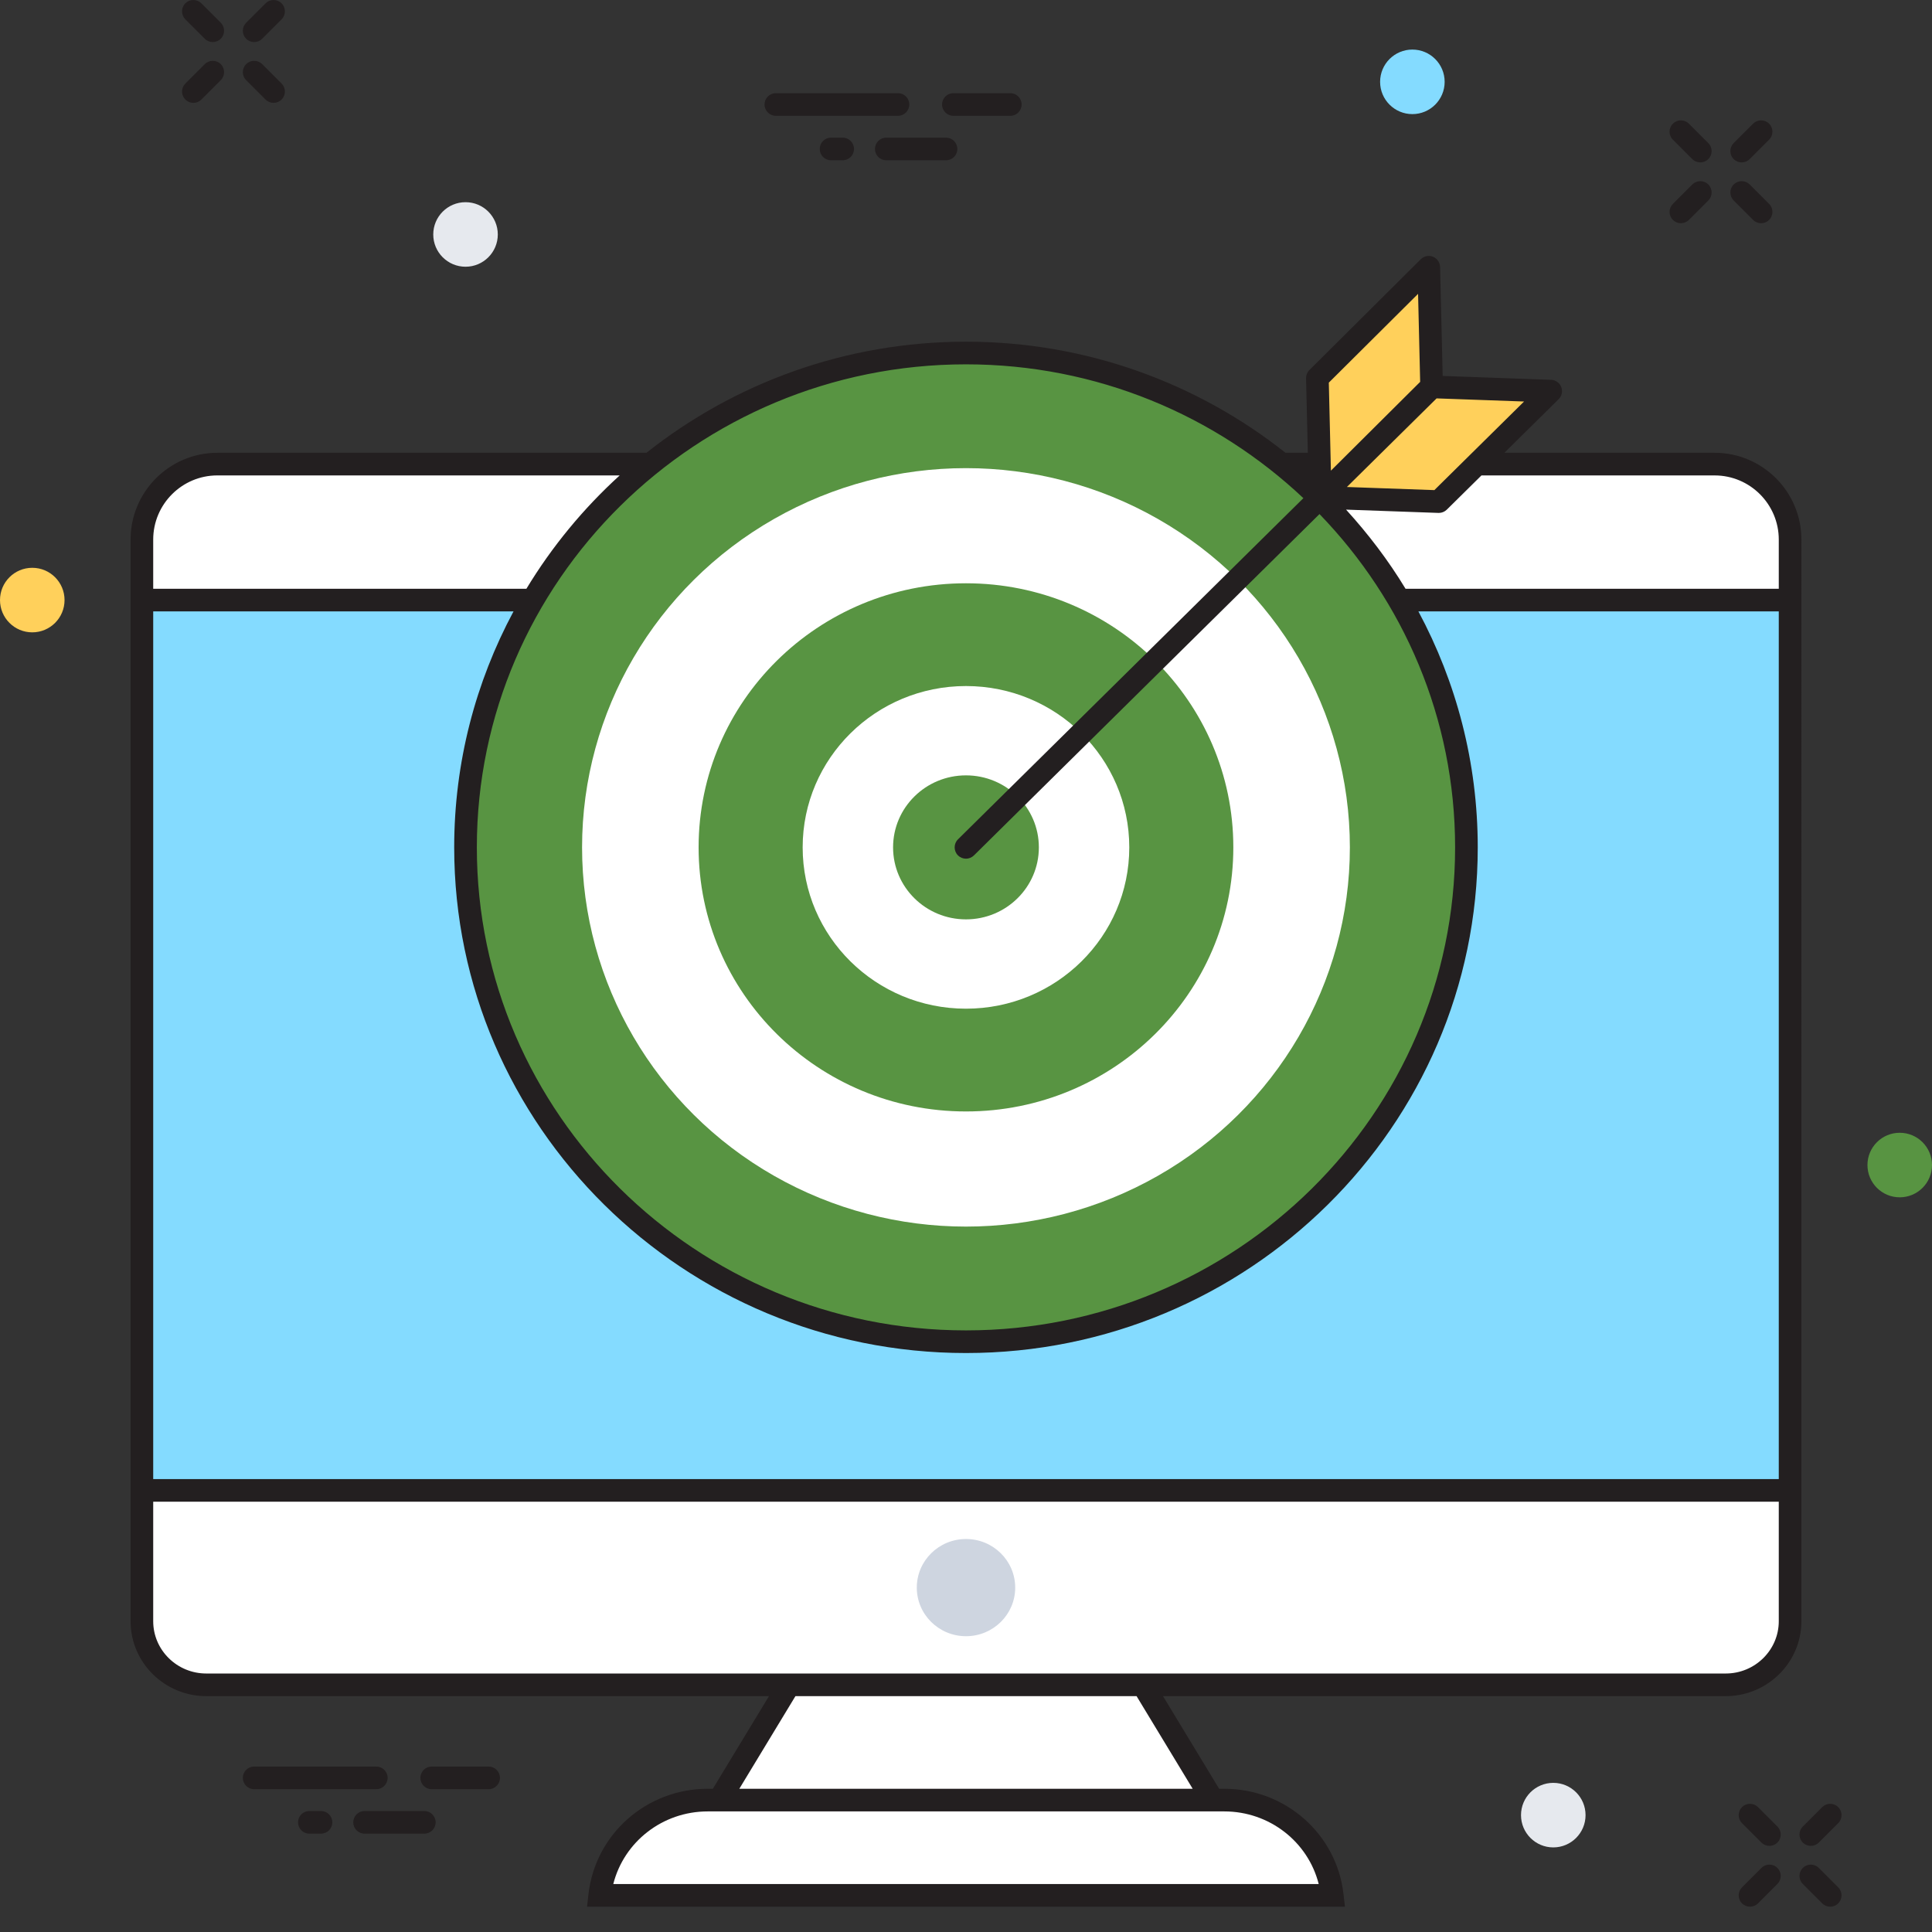
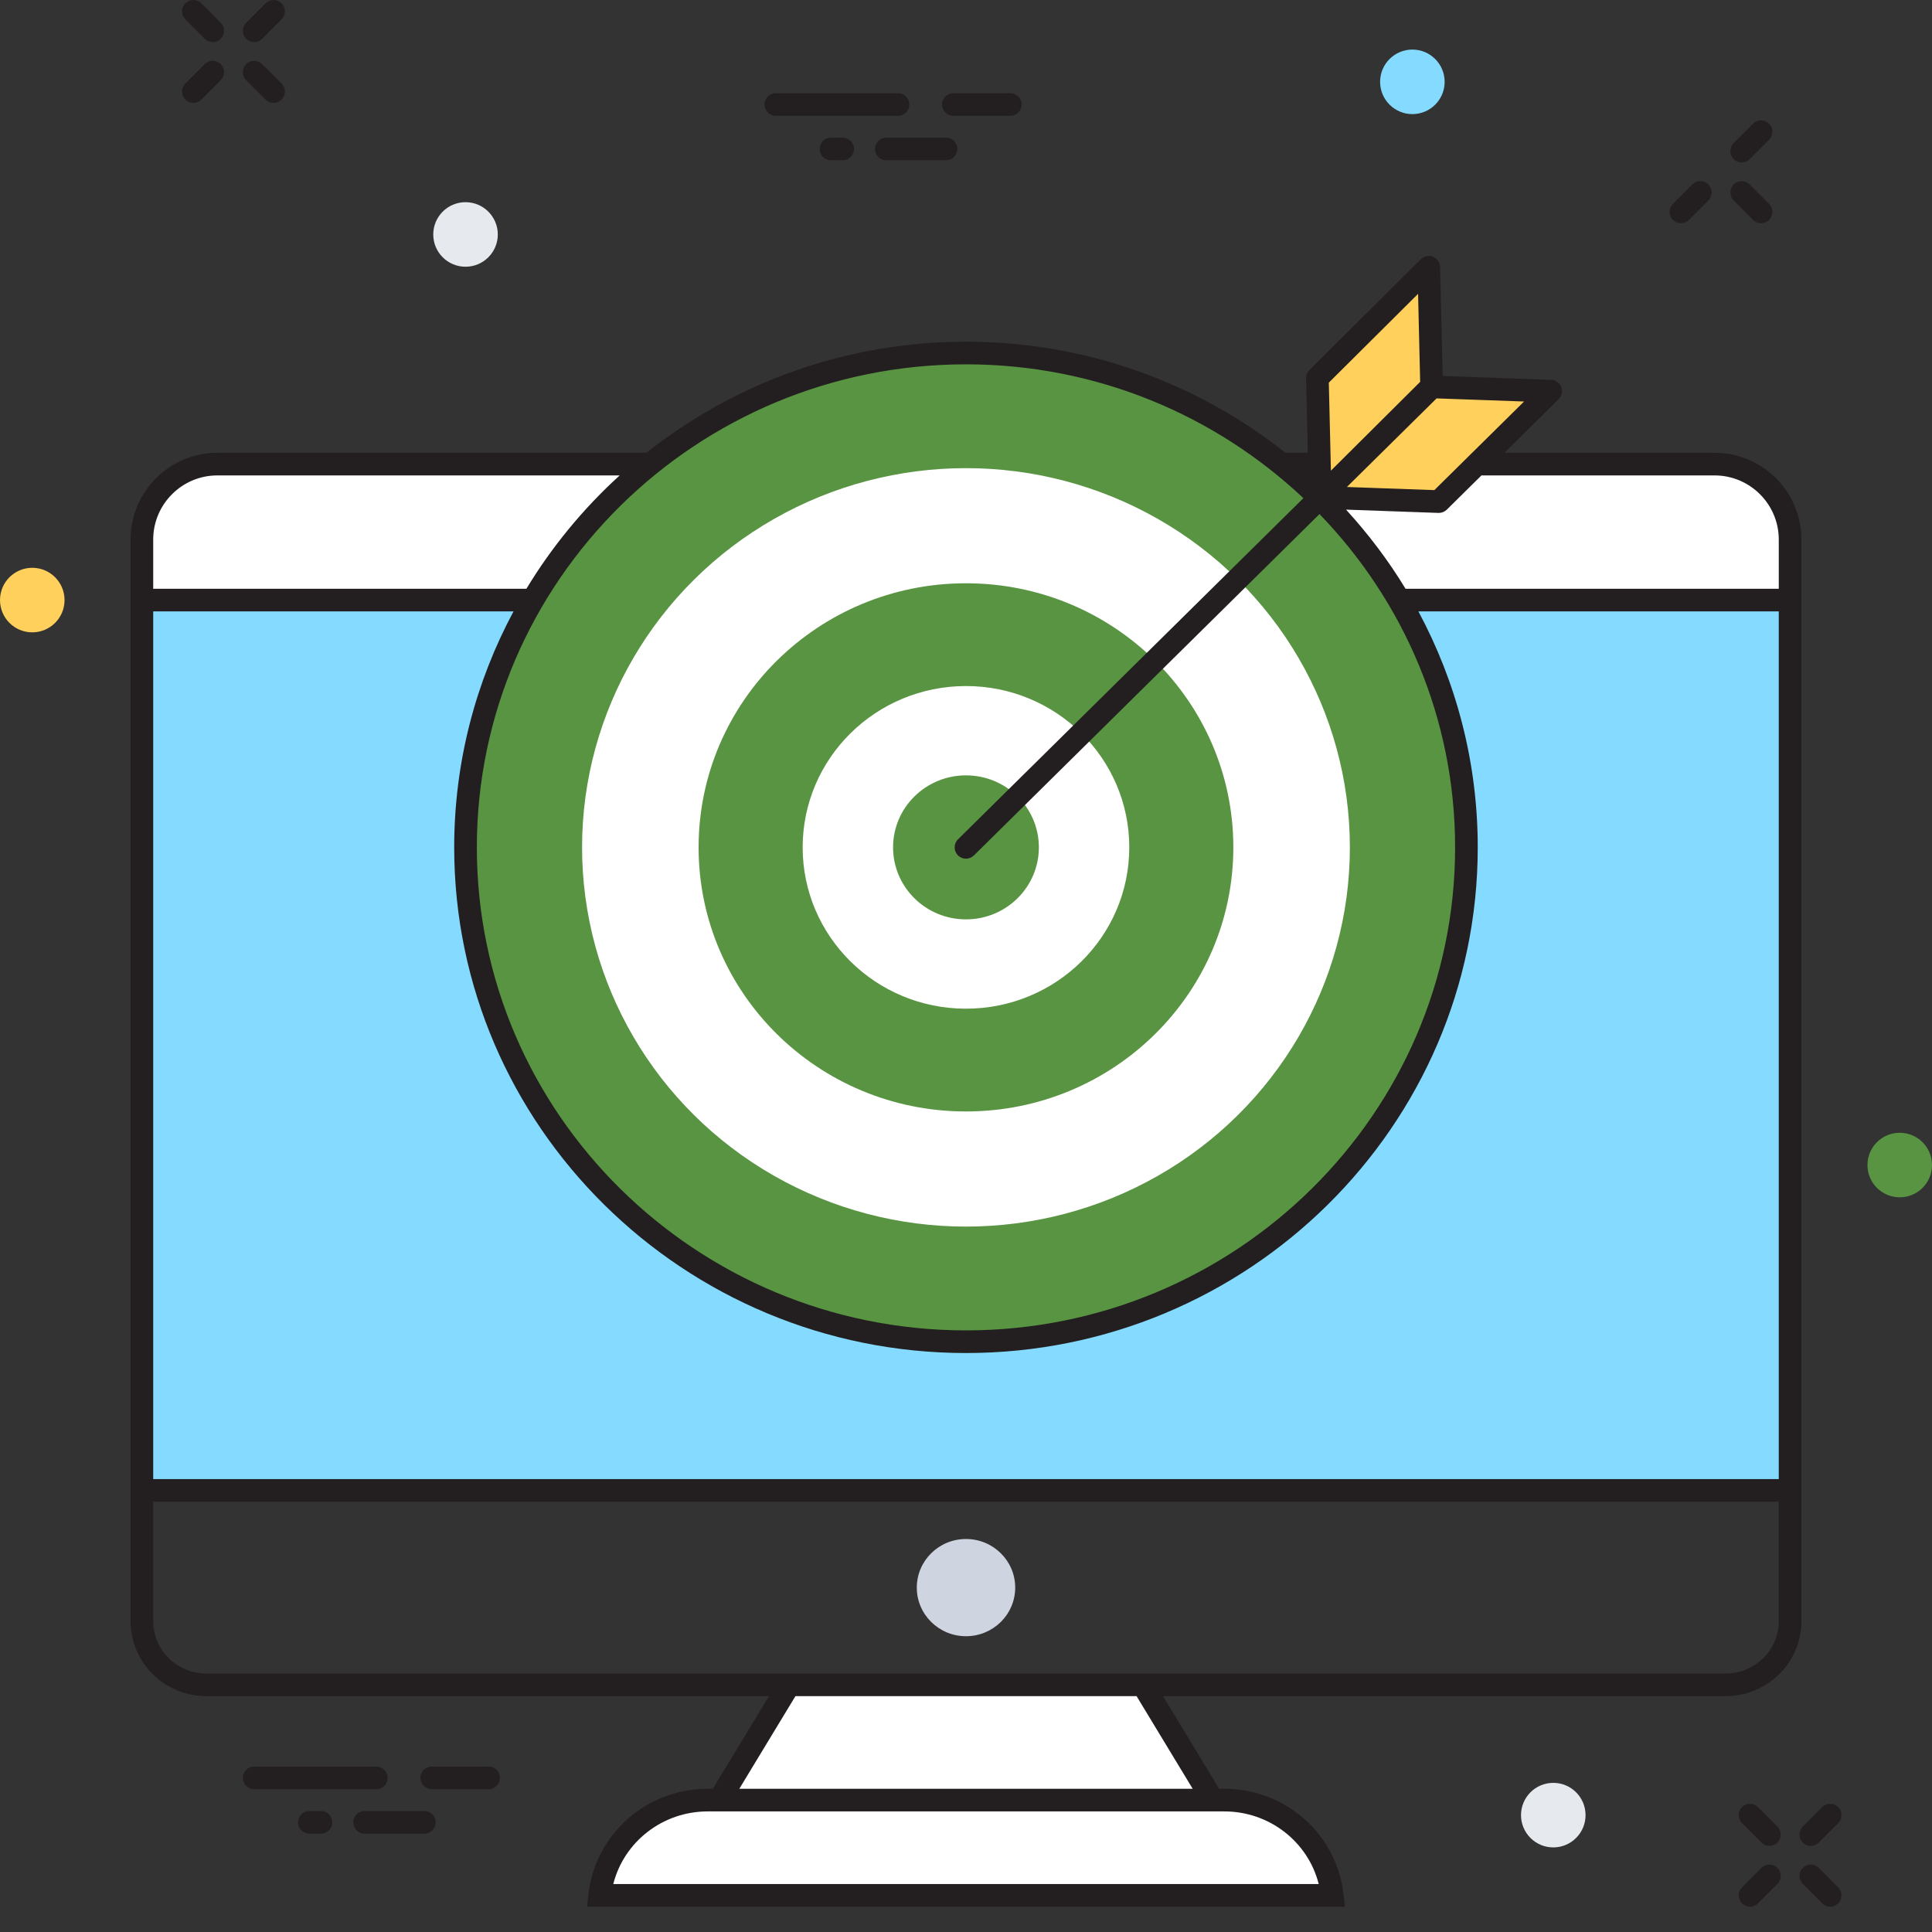
<svg xmlns="http://www.w3.org/2000/svg" id="Layer_1" x="0px" y="0px" width="250px" height="250px" viewBox="50 9 250 250" xml:space="preserve">
  <rect x="50" y="9" width="250" height="250" fill="#333333" stroke="none" />
  <g>
    <path fill="#FFFFFF" d="M281.64,201.855H68.36V78.82c0-5.394,4.374-9.766,9.766-9.766h193.748c5.393,0,9.766,4.372,9.766,9.766  V201.855z" />
    <rect x="68.36" y="86.649" fill="#84DBFF" width="213.279" height="115.207" />
-     <path fill="#FFFFFF" d="M68.36,218.785v-16.93H281.64v16.93c0,4.547-3.73,8.23-8.331,8.23H76.691  C72.091,227.016,68.36,223.332,68.36,218.785z" />
    <polygon fill="#FFFFFF" points="206.933,241.932 197.896,227.016 152.104,227.016 143.067,241.932  " />
    <path fill="#FFFFFF" d="M222.394,254.26c-0.789-6.934-6.738-12.328-13.971-12.328h-66.846c-7.23,0-13.182,5.395-13.971,12.328  H222.394z" />
    <g>
      <ellipse fill="#CED5E0" cx="175" cy="214.436" rx="6.367" ry="6.289" />
    </g>
    <g>
      <path fill="#FFFFFF" stroke="#231F20" stroke-miterlimit="10" d="M116.75,194.262" />
    </g>
    <ellipse fill="#589442" cx="174.996" cy="118.649" rx="64.759" ry="63.968" />
    <g>
      <ellipse fill="#FFFFFF" cx="174.996" cy="118.649" rx="49.677" ry="49.072" />
    </g>
    <g>
      <ellipse fill="#589442" cx="174.996" cy="118.649" rx="34.596" ry="34.173" />
    </g>
    <g>
      <ellipse fill="#FFFFFF" cx="174.996" cy="118.649" rx="21.132" ry="20.875" />
    </g>
    <g>
      <ellipse fill="#589442" cx="174.996" cy="118.649" rx="9.432" ry="9.317" />
    </g>
    <polygon fill="#FFD05B" points="236.186,73.907 220.845,73.36 235.316,59.064 250.657,59.612  " />
    <polygon fill="#FFD05B" points="220.468,57.919 220.834,73.346 235.247,59.007 234.881,43.582  " />
    <g>
      <g>
        <path fill="#231F20" d="M284.317,247.857c-0.375,0-0.751-0.145-1.037-0.43c-0.572-0.57-0.572-1.5,0-2.072l2.514-2.514    c0.572-0.572,1.499-0.572,2.071,0c0.572,0.57,0.572,1.5,0,2.072l-2.512,2.514C285.065,247.713,284.691,247.857,284.317,247.857z" />
      </g>
      <g>
        <path fill="#231F20" d="M276.448,255.725c-0.374,0-0.75-0.143-1.036-0.43c-0.572-0.572-0.572-1.498,0-2.07l2.515-2.516    c0.571-0.572,1.499-0.572,2.071,0c0.571,0.572,0.571,1.502,0,2.072l-2.515,2.514    C277.197,255.582,276.822,255.725,276.448,255.725z" />
      </g>
      <g>
        <path fill="#231F20" d="M286.83,255.725c-0.376,0-0.75-0.143-1.036-0.43l-2.514-2.514c-0.572-0.572-0.572-1.5,0-2.072    s1.501-0.572,2.073,0l2.512,2.516c0.572,0.572,0.572,1.498,0,2.07C287.579,255.582,287.204,255.725,286.83,255.725z" />
      </g>
      <g>
        <path fill="#231F20" d="M278.962,247.857c-0.376,0-0.75-0.145-1.035-0.43l-2.515-2.514c-0.572-0.572-0.572-1.5,0-2.072    s1.499-0.572,2.071,0l2.515,2.514c0.571,0.572,0.571,1.5,0,2.072C279.712,247.713,279.336,247.857,278.962,247.857z" />
      </g>
    </g>
    <g>
      <path fill="#231F20" d="M271.872,67.59h-27.206l7.021-6.936c0.416-0.411,0.548-1.03,0.336-1.574   c-0.214-0.545-0.729-0.911-1.312-0.932l-14.03-0.501l-0.334-14.1c-0.015-0.585-0.375-1.106-0.917-1.325   c-0.546-0.218-1.163-0.092-1.579,0.321l-14.414,14.338c-0.284,0.283-0.44,0.671-0.433,1.073l0.229,9.636h-2.89   c-11.339-8.983-25.713-14.375-41.346-14.375S144.99,58.606,133.65,67.59H78.126c-6.191,0-11.23,5.039-11.23,11.23v139.965   c0,5.346,4.395,9.695,9.798,9.695h72.812l-7.264,11.986h-0.664c-7.909,0-14.541,5.859-15.428,13.627l-0.186,1.631h98.072   l-0.188-1.631c-0.883-7.768-7.517-13.627-15.426-13.627h-0.666l-7.262-11.986h72.813c5.399,0,9.794-4.35,9.794-9.695V78.82   C283.103,72.628,278.065,67.59,271.872,67.59z M235.896,60.551l11.318,0.404L235.606,72.42l-11.318-0.403L235.896,60.551z    M233.498,47.024l0.27,11.389l-11.549,11.49l-0.271-11.389L233.498,47.024z M174.996,56.145c16.918,0,32.293,6.602,43.661,17.317   l-44.691,44.145c-0.575,0.568-0.581,1.496-0.013,2.071c0.288,0.29,0.665,0.436,1.043,0.436c0.372,0,0.744-0.142,1.03-0.423   l44.716-44.171c10.858,11.227,17.548,26.416,17.548,43.129c0,34.464-28.394,62.503-63.294,62.503s-63.293-28.039-63.293-62.503   C111.703,84.184,140.096,56.145,174.996,56.145z M69.825,78.82c0-4.577,3.725-8.301,8.301-8.301h52.062   c-4.701,4.276-8.773,9.215-12.071,14.665H69.825V78.82z M208.423,243.396c5.852,0,10.839,3.939,12.218,9.398h-91.283   c1.381-5.459,6.37-9.398,12.22-9.398H208.423z M204.333,240.467h-58.666l7.261-11.986h44.145L204.333,240.467z M280.173,218.785   c0,3.73-3.08,6.766-6.864,6.766H76.693c-3.788,0-6.868-3.035-6.868-6.766V203.32h210.348V218.785z M280.173,200.391H69.825V88.114   h46.625c-4.893,9.123-7.677,19.512-7.677,30.535c0,36.08,29.708,65.433,66.223,65.433c36.515,0,66.224-29.354,66.224-65.433   c0-11.023-2.785-21.412-7.68-30.535h46.633V200.391z M280.173,85.184h-48.298c-2.22-3.668-4.817-7.081-7.696-10.239l11.956,0.426   c0.017,0.001,0.034,0.001,0.051,0.001c0.384,0,0.754-0.152,1.028-0.422l4.486-4.43h30.172c4.578,0,8.301,3.724,8.301,8.301V85.184   z" />
      <path fill="#231F20" d="M275.372,30.016c0.376,0,0.75-0.143,1.036-0.429l2.514-2.513c0.572-0.571,0.572-1.499,0-2.071   s-1.499-0.572-2.071,0l-2.514,2.513c-0.572,0.571-0.572,1.499,0,2.071C274.623,29.873,274.997,30.016,275.372,30.016z" />
      <path fill="#231F20" d="M267.505,37.885c0.375,0,0.749-0.143,1.035-0.429l2.514-2.514c0.572-0.572,0.572-1.499,0-2.071   s-1.499-0.572-2.071,0l-2.514,2.514c-0.572,0.572-0.572,1.5,0,2.072C266.755,37.742,267.129,37.885,267.505,37.885z" />
      <path fill="#231F20" d="M276.41,32.871c-0.574-0.572-1.499-0.572-2.073,0c-0.57,0.571-0.57,1.499,0,2.071l2.514,2.514   c0.286,0.286,0.66,0.429,1.035,0.429c0.374,0,0.75-0.143,1.036-0.429c0.572-0.571,0.572-1.5,0-2.072L276.41,32.871z" />
-       <path fill="#231F20" d="M268.982,29.587c0.286,0.286,0.662,0.429,1.036,0.429c0.376,0,0.749-0.143,1.035-0.429   c0.572-0.572,0.572-1.5,0-2.071l-2.514-2.513c-0.572-0.572-1.499-0.572-2.071,0s-0.572,1.5,0,2.071L268.982,29.587z" />
      <path fill="#231F20" d="M82.887,14.444c0.374,0,0.75-0.143,1.036-0.429l2.514-2.514c0.572-0.572,0.572-1.499,0-2.071   s-1.499-0.572-2.071,0l-2.514,2.514c-0.572,0.572-0.572,1.499,0,2.071C82.137,14.301,82.513,14.444,82.887,14.444z" />
      <path fill="#231F20" d="M75.019,22.312c0.376,0,0.75-0.143,1.036-0.429l2.514-2.513c0.57-0.572,0.57-1.5,0-2.072   c-0.572-0.572-1.499-0.572-2.073,0l-2.512,2.513c-0.572,0.572-0.572,1.499,0,2.071C74.269,22.168,74.643,22.312,75.019,22.312z" />
      <path fill="#231F20" d="M84.365,21.882c0.286,0.286,0.662,0.429,1.036,0.429s0.75-0.143,1.036-0.429   c0.572-0.572,0.572-1.5,0-2.071l-2.514-2.513c-0.572-0.572-1.5-0.572-2.072,0c-0.572,0.572-0.572,1.5,0,2.072L84.365,21.882z" />
      <path fill="#231F20" d="M76.495,14.015c0.288,0.286,0.662,0.429,1.036,0.429c0.375,0,0.751-0.143,1.038-0.429   c0.57-0.571,0.57-1.5,0-2.071l-2.514-2.514c-0.572-0.572-1.499-0.572-2.071,0c-0.572,0.571-0.572,1.499,0,2.071L76.495,14.015z" />
      <path fill="#231F20" d="M150.394,23.987h15.804c0.811,0,1.465-0.656,1.465-1.465c0-0.809-0.654-1.465-1.465-1.465h-15.804   c-0.809,0-1.465,0.656-1.465,1.465C148.929,23.331,149.585,23.987,150.394,23.987z" />
-       <path fill="#231F20" d="M164.684,26.811c-0.81,0-1.465,0.656-1.465,1.465s0.655,1.465,1.465,1.465h7.73   c0.809,0,1.465-0.656,1.465-1.465s-0.656-1.465-1.465-1.465H164.684z" />
+       <path fill="#231F20" d="M164.684,26.811c-0.81,0-1.465,0.656-1.465,1.465s0.655,1.465,1.465,1.465h7.73   c0.809,0,1.465-0.656,1.465-1.465s-0.656-1.465-1.465-1.465z" />
      <path fill="#231F20" d="M173.367,23.987h7.366c0.809,0,1.465-0.656,1.465-1.465c0-0.809-0.656-1.465-1.465-1.465h-7.366   c-0.807,0-1.465,0.656-1.465,1.465C171.902,23.331,172.561,23.987,173.367,23.987z" />
      <path fill="#231F20" d="M157.536,26.811c-0.809,0-1.465,0.656-1.465,1.465s0.656,1.465,1.465,1.465h1.507   c0.809,0,1.465-0.656,1.465-1.465s-0.656-1.465-1.465-1.465H157.536z" />
    </g>
    <g>
      <path fill="#231F20" d="M100.158,239.057c0-0.809-0.656-1.465-1.465-1.465H82.887c-0.809,0-1.465,0.656-1.465,1.465   s0.656,1.465,1.465,1.465h15.806C99.501,240.521,100.158,239.865,100.158,239.057z" />
      <path fill="#231F20" d="M104.907,243.344h-7.73c-0.809,0-1.465,0.656-1.465,1.465s0.656,1.465,1.465,1.465h7.73   c0.809,0,1.465-0.656,1.465-1.465S105.715,243.344,104.907,243.344z" />
      <path fill="#231F20" d="M113.229,237.592h-7.366c-0.809,0-1.465,0.656-1.465,1.465s0.656,1.465,1.465,1.465h7.366   c0.807,0,1.465-0.656,1.465-1.465S114.036,237.592,113.229,237.592z" />
      <path fill="#231F20" d="M91.538,243.344h-1.507c-0.809,0-1.465,0.656-1.465,1.465s0.656,1.465,1.465,1.465h1.507   c0.809,0,1.465-0.656,1.465-1.465S92.347,243.344,91.538,243.344z" />
    </g>
    <g>
      <circle fill="#84DBFF" cx="232.761" cy="19.59" r="4.176" />
    </g>
    <g>
      <circle fill="#589442" cx="295.824" cy="159.756" r="4.176" />
    </g>
    <g>
      <circle fill="#E6E9EE" cx="110.239" cy="39.339" r="4.176" />
    </g>
    <g>
      <circle fill="#FFD05B" cx="54.176" cy="86.649" r="4.176" />
    </g>
    <g>
      <circle fill="#E6E9EE" cx="250.994" cy="243.877" r="4.176" />
    </g>
  </g>
</svg>